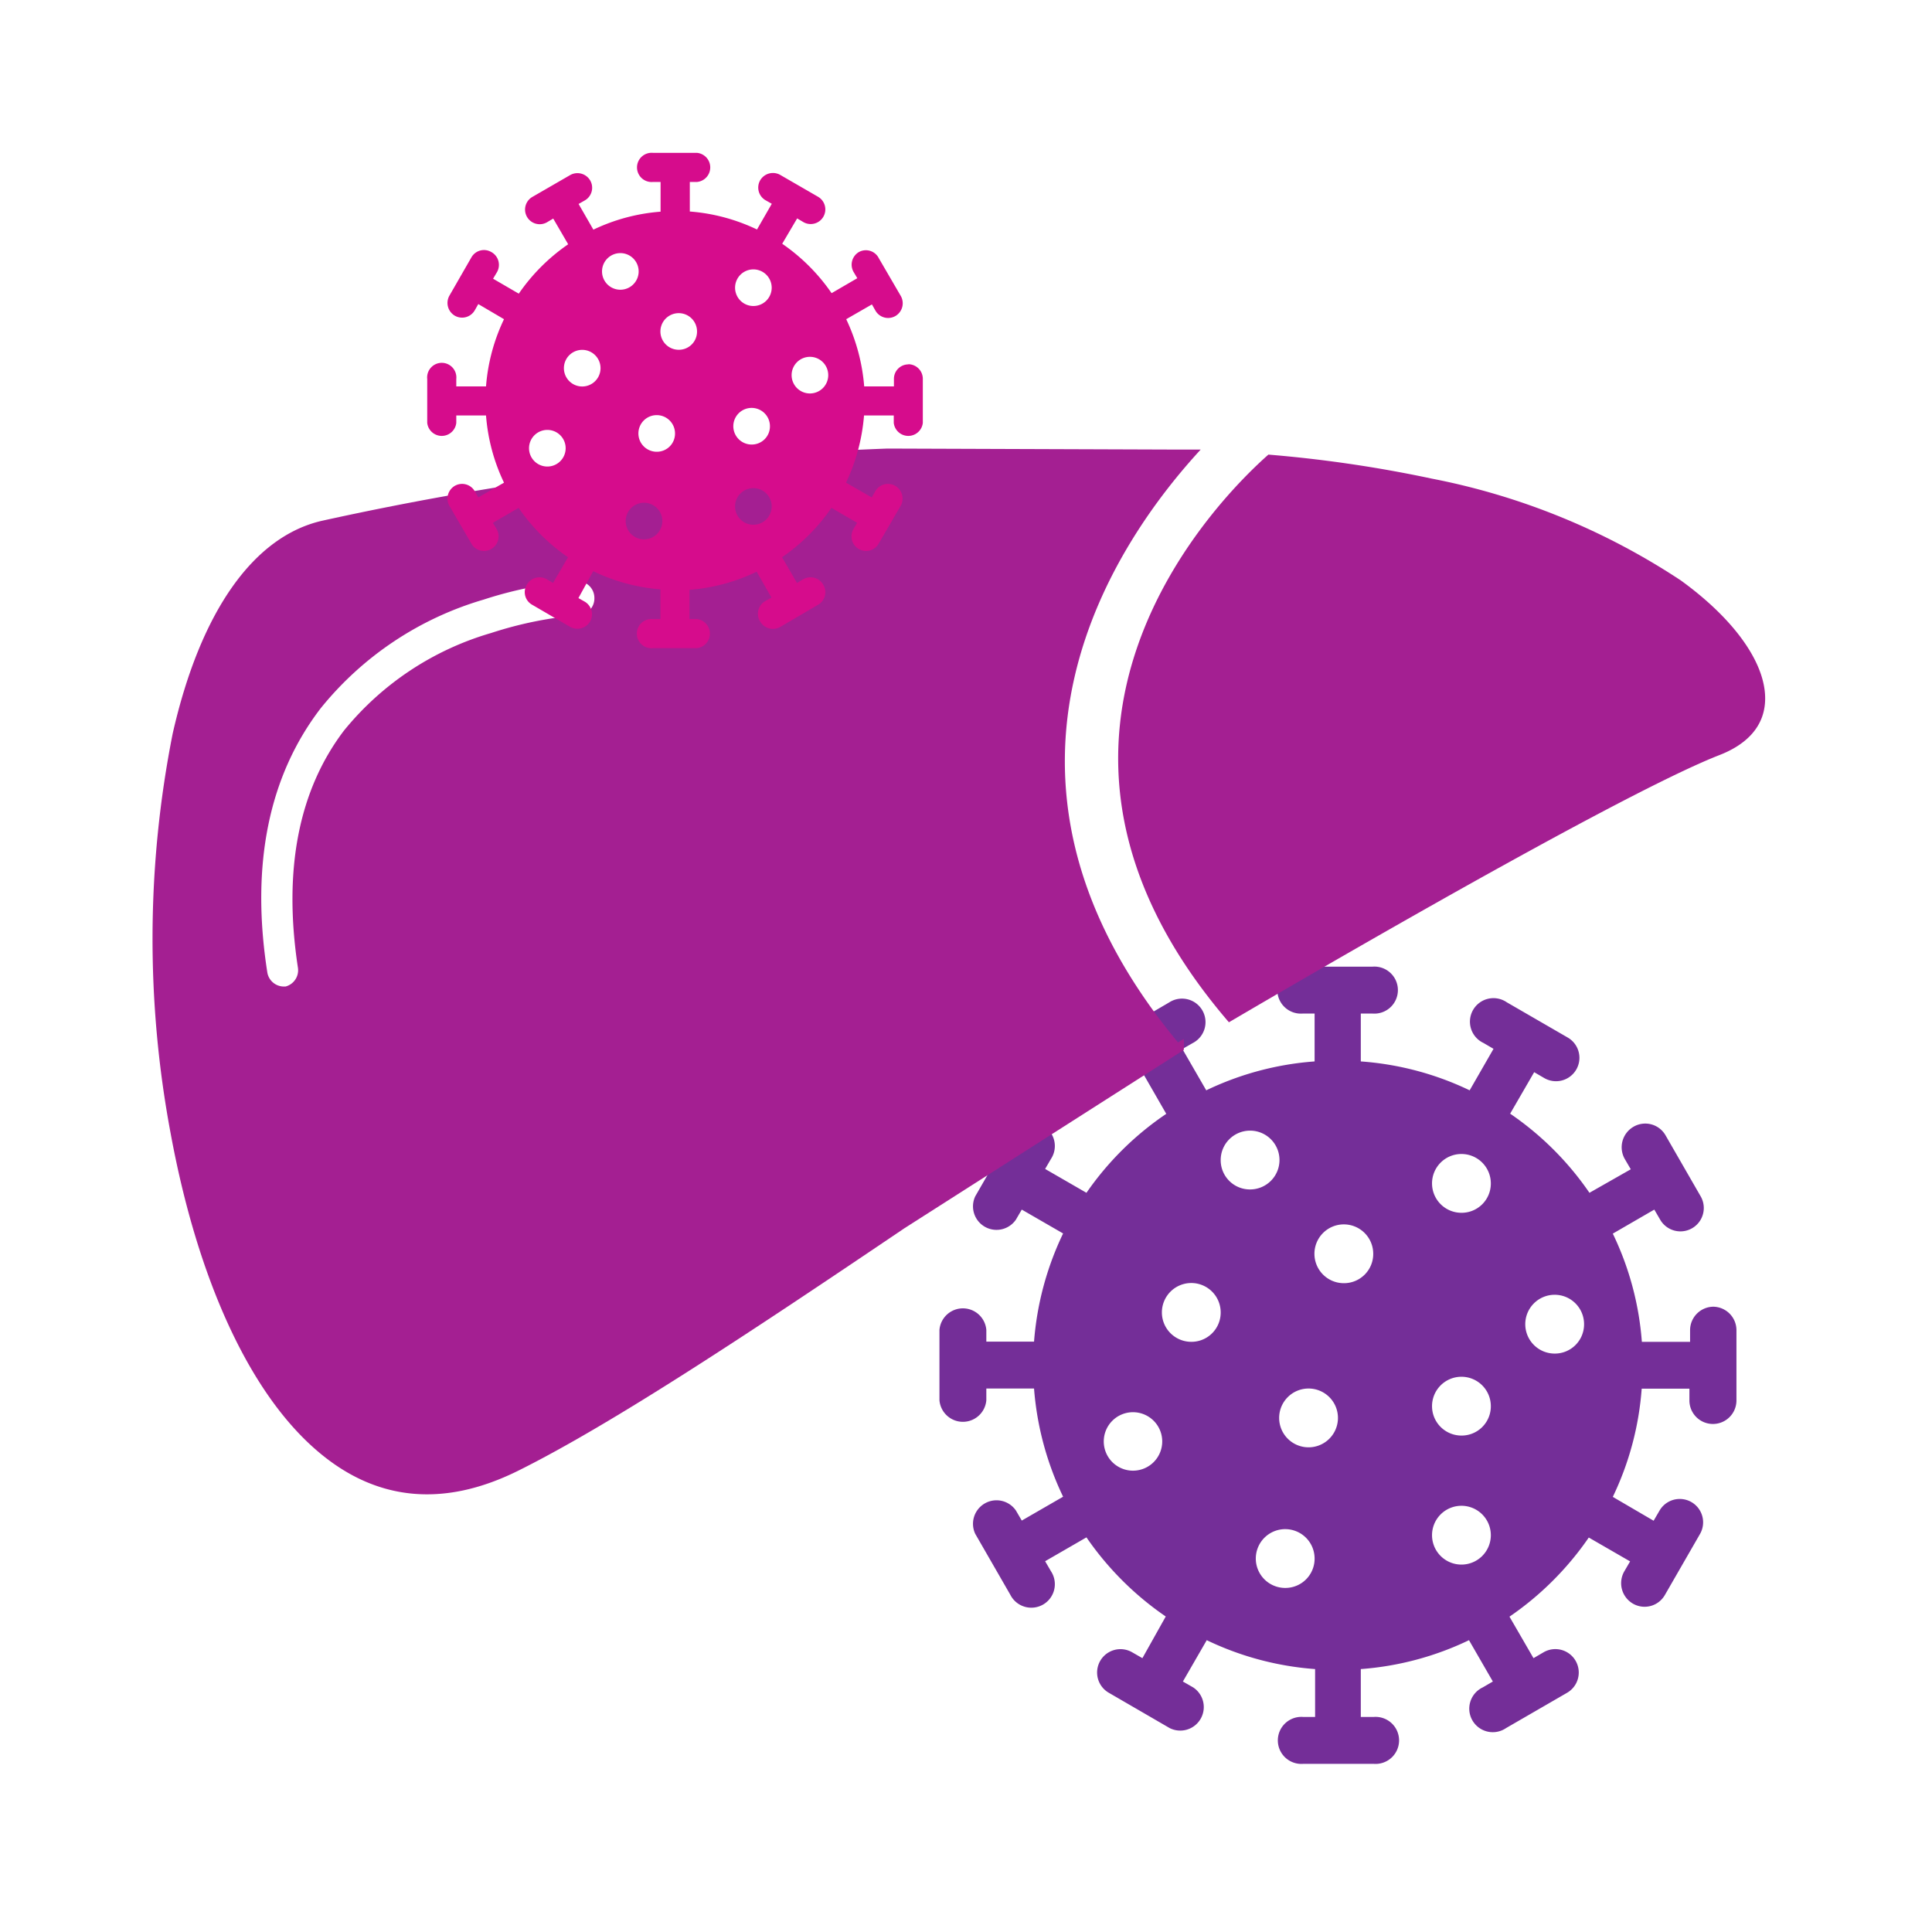
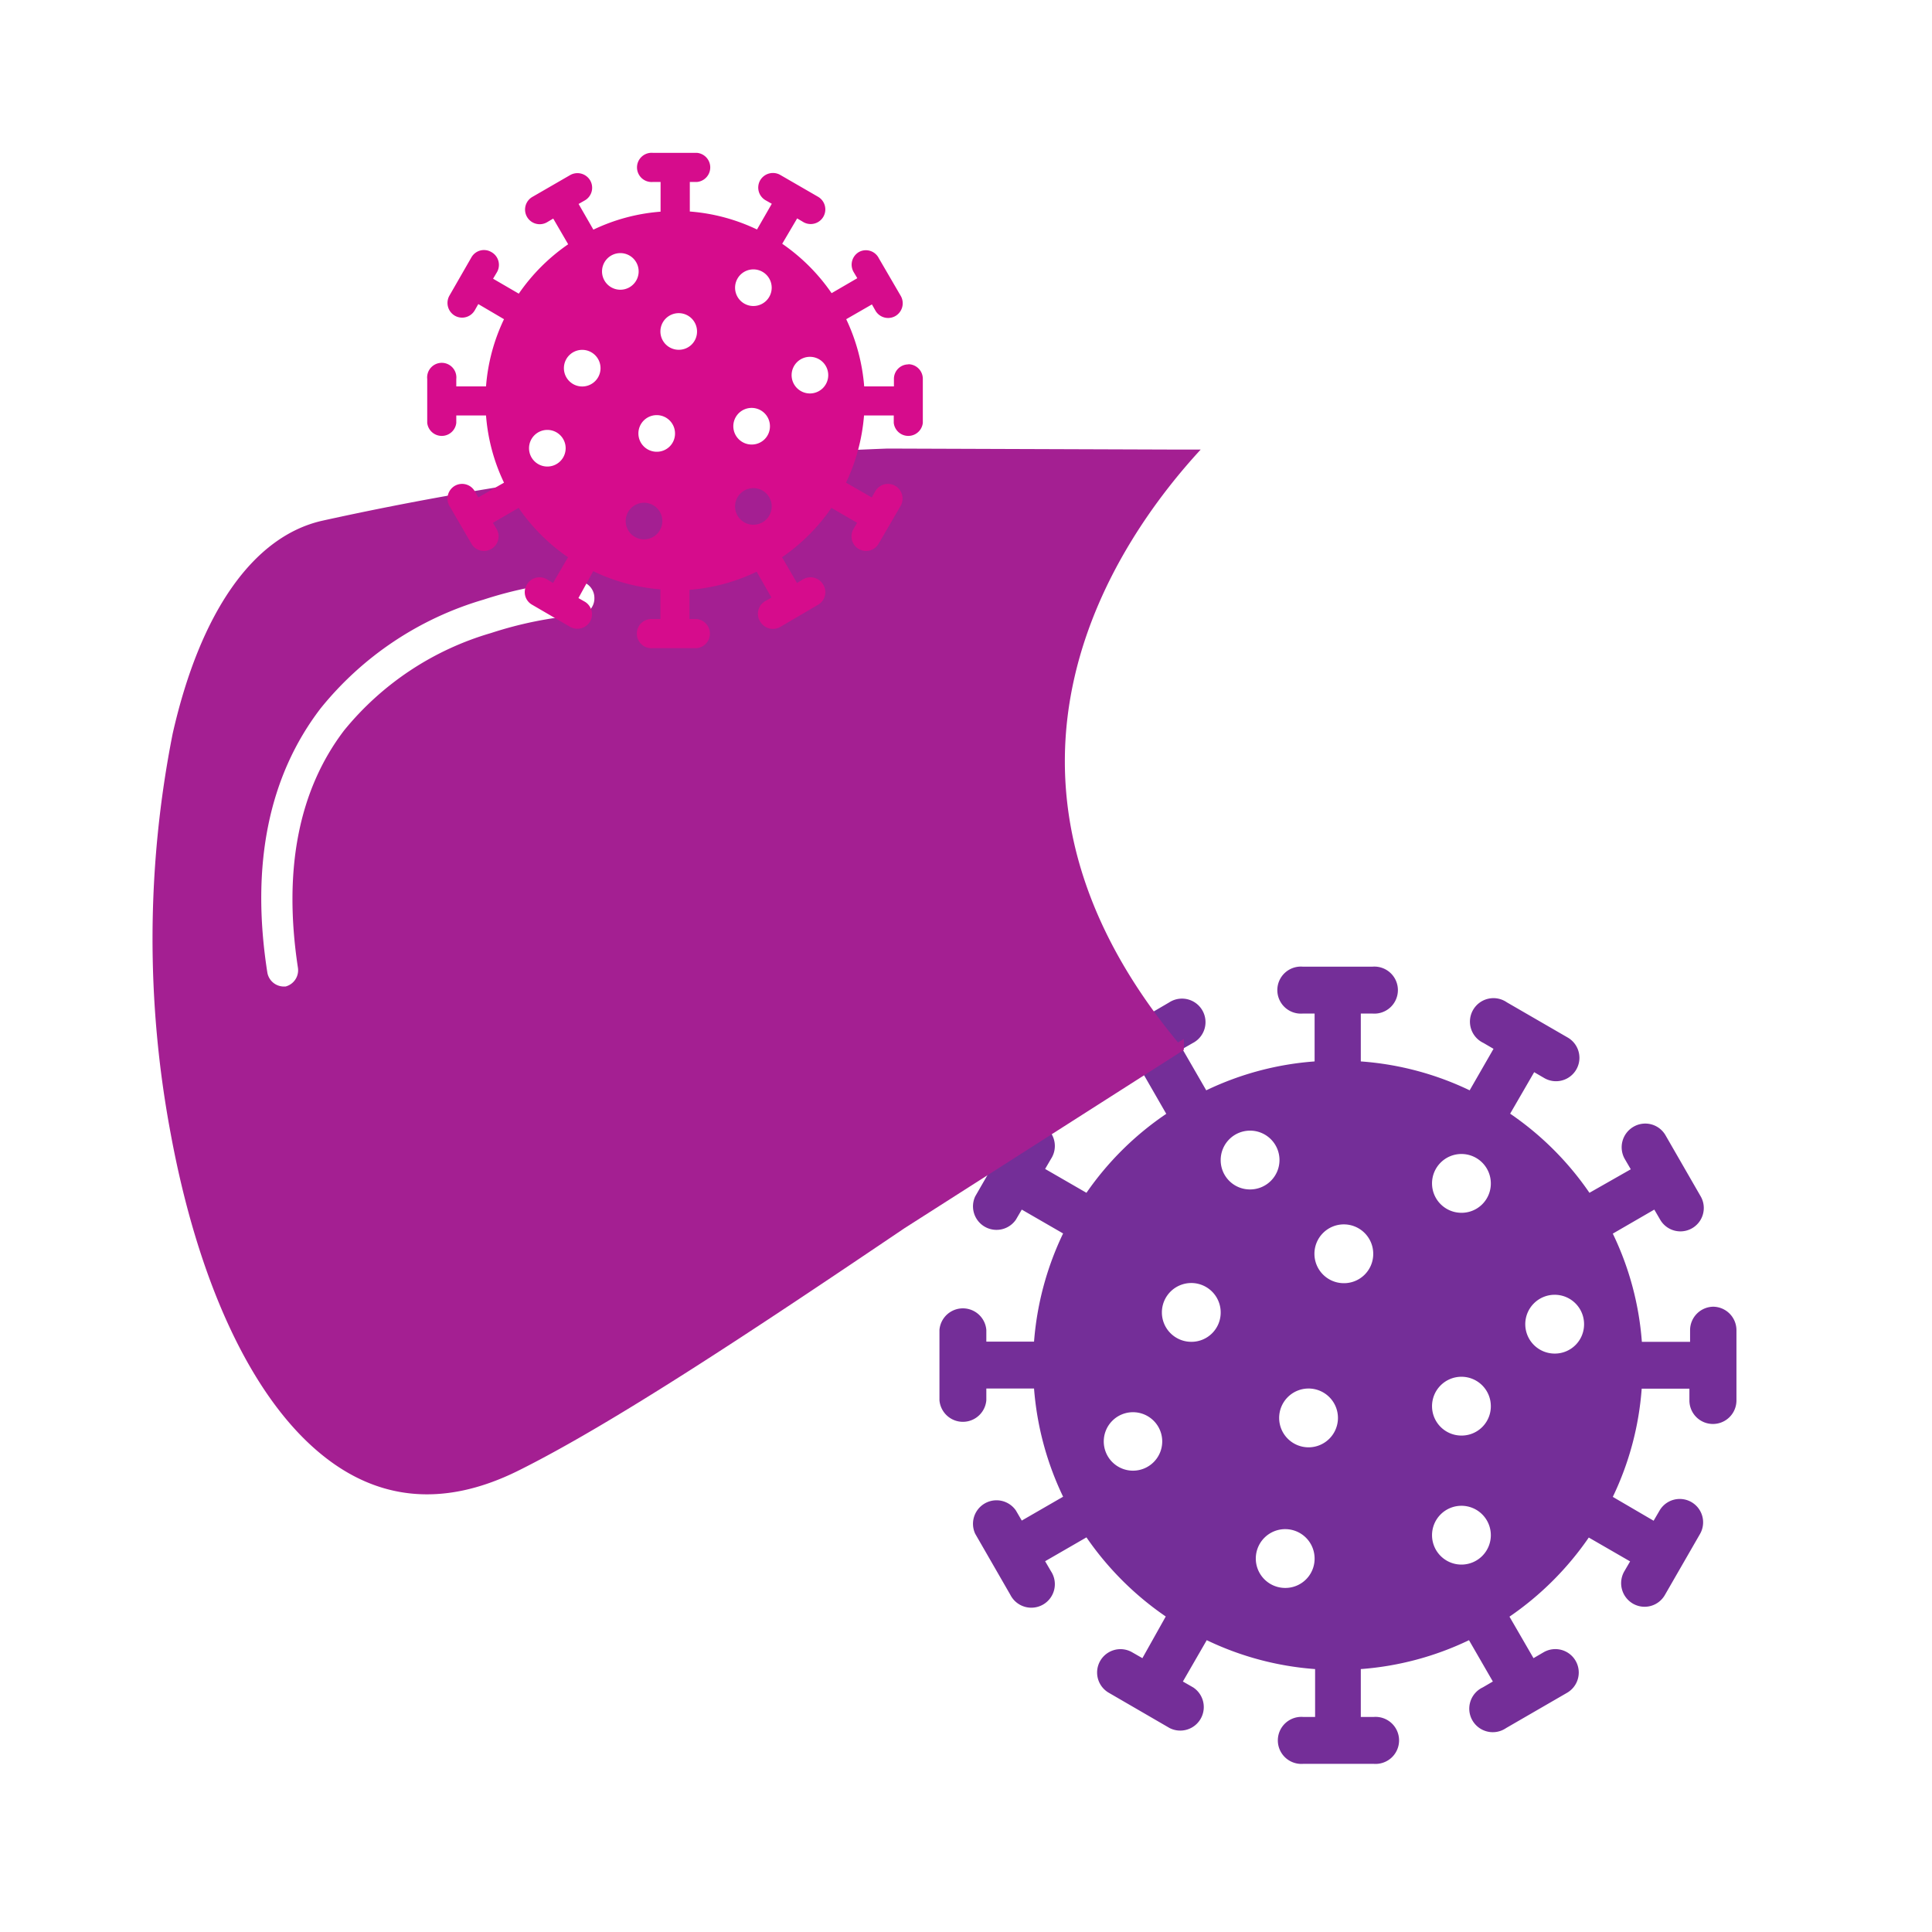
<svg xmlns="http://www.w3.org/2000/svg" viewBox="0 0 115 115">
  <defs>
    <style>
      .cls-1 {
        isolation: isolate;
      }

      .cls-2 {
        mix-blend-mode: multiply;
      }

      .cls-3 {
        fill: #742e98;
      }

      .cls-4 {
        fill: #a41f92;
      }

      .cls-5 {
        fill: #d60c8c;
      }
    </style>
  </defs>
  <g class="cls-1">
    <g id="Layer_4" data-name="Layer 4">
      <g class="cls-2">
        <path class="cls-3" d="M92.55,80.57a1.75,1.75,0,1,1,1.74-1.75,1.74,1.74,0,0,1-1.74,1.75M87,72.19a1.75,1.75,0,1,1,1.74-1.74A1.74,1.74,0,0,1,87,72.19m0,13.26a1.75,1.75,0,1,1,1.74-1.74A1.74,1.74,0,0,1,87,85.45m0,7.68a1.75,1.75,0,1,1,1.74-1.75A1.75,1.75,0,0,1,87,93.13M80,76.38a1.75,1.75,0,1,1,1.74-1.74A1.74,1.74,0,0,1,80,76.38M77.9,86.15a1.75,1.75,0,1,1,1.74-1.75,1.75,1.75,0,0,1-1.74,1.75m-1.4,8.37a1.75,1.75,0,1,1,1.75-1.74,1.74,1.74,0,0,1-1.75,1.74M72.66,69.05a1.75,1.75,0,1,1,1.75,1.75,1.74,1.74,0,0,1-1.75-1.75M70.92,79.87a1.75,1.75,0,1,1,1.74-1.75,1.74,1.74,0,0,1-1.74,1.75m-3.49,7.67a1.74,1.74,0,1,1,1.75-1.74,1.74,1.74,0,0,1-1.75,1.74M102,77.78a1.4,1.4,0,0,0-1.4,1.39v.7H97.73A17.87,17.87,0,0,0,96,73.43L98.47,72l.35.6a1.39,1.39,0,1,0,2.41-1.39l-2.09-3.63a1.39,1.39,0,0,0-1.91-.51A1.41,1.41,0,0,0,96.72,69l.35.6L94.61,71a18.07,18.07,0,0,0-4.72-4.71l1.43-2.47.6.35a1.39,1.39,0,1,0,1.4-2.41l-3.63-2.1a1.4,1.4,0,1,0-1.39,2.42l.6.35L87.48,64.9A17.92,17.92,0,0,0,81,63.18V60.33h.69a1.4,1.4,0,1,0,0-2.79H77.55a1.4,1.4,0,1,0,0,2.79h.7v2.85A17.92,17.92,0,0,0,71.8,64.9l-1.42-2.46.61-.35a1.4,1.4,0,1,0-1.4-2.42L66,61.77a1.39,1.39,0,0,0,1.39,2.41l.61-.35,1.42,2.47A18.07,18.07,0,0,0,64.67,71l-2.46-1.42.35-.6a1.4,1.4,0,1,0-2.42-1.4l-2.09,3.63a1.4,1.4,0,0,0,2.42,1.39l.35-.6,2.46,1.42a18.08,18.08,0,0,0-1.73,6.44H58.71v-.7a1.4,1.4,0,0,0-2.79,0v4.19a1.4,1.4,0,0,0,2.79,0v-.7h2.84a18.08,18.08,0,0,0,1.73,6.44l-2.46,1.42-.35-.6a1.4,1.4,0,0,0-2.42,1.39l2.09,3.63a1.4,1.4,0,1,0,2.42-1.4l-.35-.6,2.46-1.42a18.22,18.22,0,0,0,4.72,4.71L68,98.7l-.61-.35A1.39,1.39,0,0,0,66,100.76l3.62,2.1a1.4,1.4,0,0,0,1.4-2.42l-.61-.35,1.42-2.46a17.92,17.92,0,0,0,6.45,1.72v2.85h-.7a1.4,1.4,0,1,0,0,2.79h4.18a1.4,1.4,0,1,0,0-2.79H81V99.35a17.92,17.92,0,0,0,6.44-1.72l1.42,2.46-.6.35a1.4,1.4,0,1,0,1.39,2.42l3.63-2.1a1.39,1.39,0,1,0-1.4-2.41l-.6.35-1.43-2.47a18.22,18.22,0,0,0,4.72-4.71l2.46,1.42-.35.6a1.41,1.41,0,0,0,.51,1.91,1.39,1.39,0,0,0,1.91-.51l2.09-3.63a1.39,1.39,0,1,0-2.41-1.39l-.35.6L96,89.1a17.87,17.87,0,0,0,1.72-6.44h2.84v.7a1.4,1.4,0,0,0,2.8,0V79.17a1.4,1.4,0,0,0-1.4-1.39" />
      </g>
      <g class="cls-2">
        <path class="cls-4" d="M70.12,62.05C56.72,45.89,66.64,32,71.47,26.76h-.26l-1.25,0-17.13-.06A188.87,188.87,0,0,0,19.16,31c-4.09.94-7.24,5.43-8.88,12.66a62.78,62.78,0,0,0-.12,23.82c1.6,8.66,4.66,15.35,8.64,18.81,3.51,3.06,7.56,3.48,12.05,1.25,5.65-2.81,14-8.36,23-14.44h0l16.61-10.6a3.67,3.67,0,0,0,0-.66ZM34.42,36.62h0a23,23,0,0,0-5.19,1.06,17.63,17.63,0,0,0-8.75,5.8c-2.7,3.55-3.63,8.29-2.75,14.1A1,1,0,0,1,17,58.72l-.16,0a1,1,0,0,1-.93-.85c-1-6.41.1-11.69,3.17-15.7a19.5,19.5,0,0,1,9.71-6.48,23.41,23.41,0,0,1,5.59-1.1,1,1,0,0,1,1,1A1,1,0,0,1,34.42,36.62Z" />
-         <path class="cls-4" d="M100.05,34.55a41,41,0,0,0-14.82-6.06,77,77,0,0,0-9.73-1.43c-2.68,2.36-17.21,16.52-2.35,33.79,10-5.87,24.3-14,29.21-15.91,1.31-.51,2.84-1.55,2.7-3.63S103.09,36.75,100.05,34.55Z" />
      </g>
      <g class="cls-2">
        <path class="cls-5" d="M48.21,23.42a1.09,1.09,0,1,1,1.09-1.08,1.09,1.09,0,0,1-1.09,1.08m-3.47-5.21a1.09,1.09,0,0,1,0-2.17,1.09,1.09,0,1,1,0,2.17m0,8.25a1.09,1.09,0,1,1,1.09-1.09,1.08,1.08,0,0,1-1.09,1.09m0,4.77a1.09,1.09,0,0,1,0-2.17,1.09,1.09,0,1,1,0,2.17M40.4,20.82a1.09,1.09,0,1,1,1.09-1.09,1.08,1.08,0,0,1-1.09,1.09m-1.3,6.07a1.09,1.09,0,1,1,1.08-1.08,1.08,1.08,0,0,1-1.08,1.08m-.87,5.21a1.09,1.09,0,0,1,0-2.17,1.09,1.09,0,1,1,0,2.17M35.84,16.26a1.09,1.09,0,1,1,2.17,0,1.09,1.09,0,0,1-2.17,0M34.76,23a1.09,1.09,0,1,1,0-2.17,1.09,1.09,0,0,1,0,2.17m-2.17,4.77a1.09,1.09,0,1,1,1.08-1.08,1.09,1.09,0,0,1-1.08,1.08m21.48-6.08a.86.86,0,0,0-.86.87V23H51.44a11.45,11.45,0,0,0-1.07-4l1.53-.88.21.37a.87.87,0,0,0,1.19.32.88.88,0,0,0,.32-1.19l-1.31-2.25A.86.86,0,0,0,51.13,15a.87.87,0,0,0-.32,1.19l.22.37-1.53.89a11.41,11.41,0,0,0-2.94-2.94L47.45,13l.37.22a.87.87,0,0,0,.87-1.51l-2.25-1.3a.88.88,0,0,0-1.19.32.87.87,0,0,0,.32,1.19l.37.21-.88,1.53a11.24,11.24,0,0,0-4-1.07V10.83h.44a.87.87,0,0,0,0-1.73H38.88a.87.87,0,1,0,0,1.73h.44V12.6a11.24,11.24,0,0,0-4,1.07l-.88-1.53.37-.21a.87.87,0,0,0,.32-1.19.88.88,0,0,0-1.19-.32l-2.25,1.3a.87.87,0,1,0,.87,1.51l.37-.22.89,1.53a11.41,11.41,0,0,0-2.94,2.94l-1.53-.89.22-.37A.87.87,0,0,0,29.24,15a.86.86,0,0,0-1.18.32L26.75,17.6a.88.88,0,0,0,.32,1.19.87.87,0,0,0,1.19-.32l.21-.37L30,19a11.24,11.24,0,0,0-1.07,4H27.16v-.44a.87.87,0,1,0-1.73,0v2.61a.87.87,0,0,0,1.73,0v-.44h1.77a11.24,11.24,0,0,0,1.07,4l-1.53.88-.21-.37a.87.87,0,0,0-1.19-.32.88.88,0,0,0-.32,1.19l1.31,2.25a.86.86,0,0,0,1.18.32.87.87,0,0,0,.32-1.19l-.22-.37,1.53-.89a11.41,11.41,0,0,0,2.94,2.94l-.89,1.53-.37-.22a.87.87,0,0,0-1.19.32A.86.86,0,0,0,31.68,36l2.25,1.31A.88.88,0,0,0,35.12,37a.87.87,0,0,0-.32-1.19l-.37-.21L35.31,34a11.25,11.25,0,0,0,4,1.08v1.77h-.44a.87.87,0,1,0,0,1.73h2.61a.87.87,0,0,0,0-1.73h-.44V35.11a11.25,11.25,0,0,0,4-1.08l.88,1.54-.37.21A.87.87,0,0,0,45.25,37a.88.88,0,0,0,1.19.32L48.69,36A.86.86,0,0,0,49,34.8a.87.87,0,0,0-1.19-.32l-.37.22-.89-1.53a11.41,11.41,0,0,0,2.94-2.94l1.53.89-.22.37a.87.87,0,0,0,.32,1.19.86.86,0,0,0,1.18-.32l1.31-2.25a.88.88,0,0,0-.32-1.19.87.87,0,0,0-1.19.32l-.21.37-1.53-.88a11.45,11.45,0,0,0,1.07-4h1.77v.44a.87.87,0,0,0,1.73,0V22.55a.87.87,0,0,0-.87-.87" />
      </g>
    </g>
  </g>
</svg>